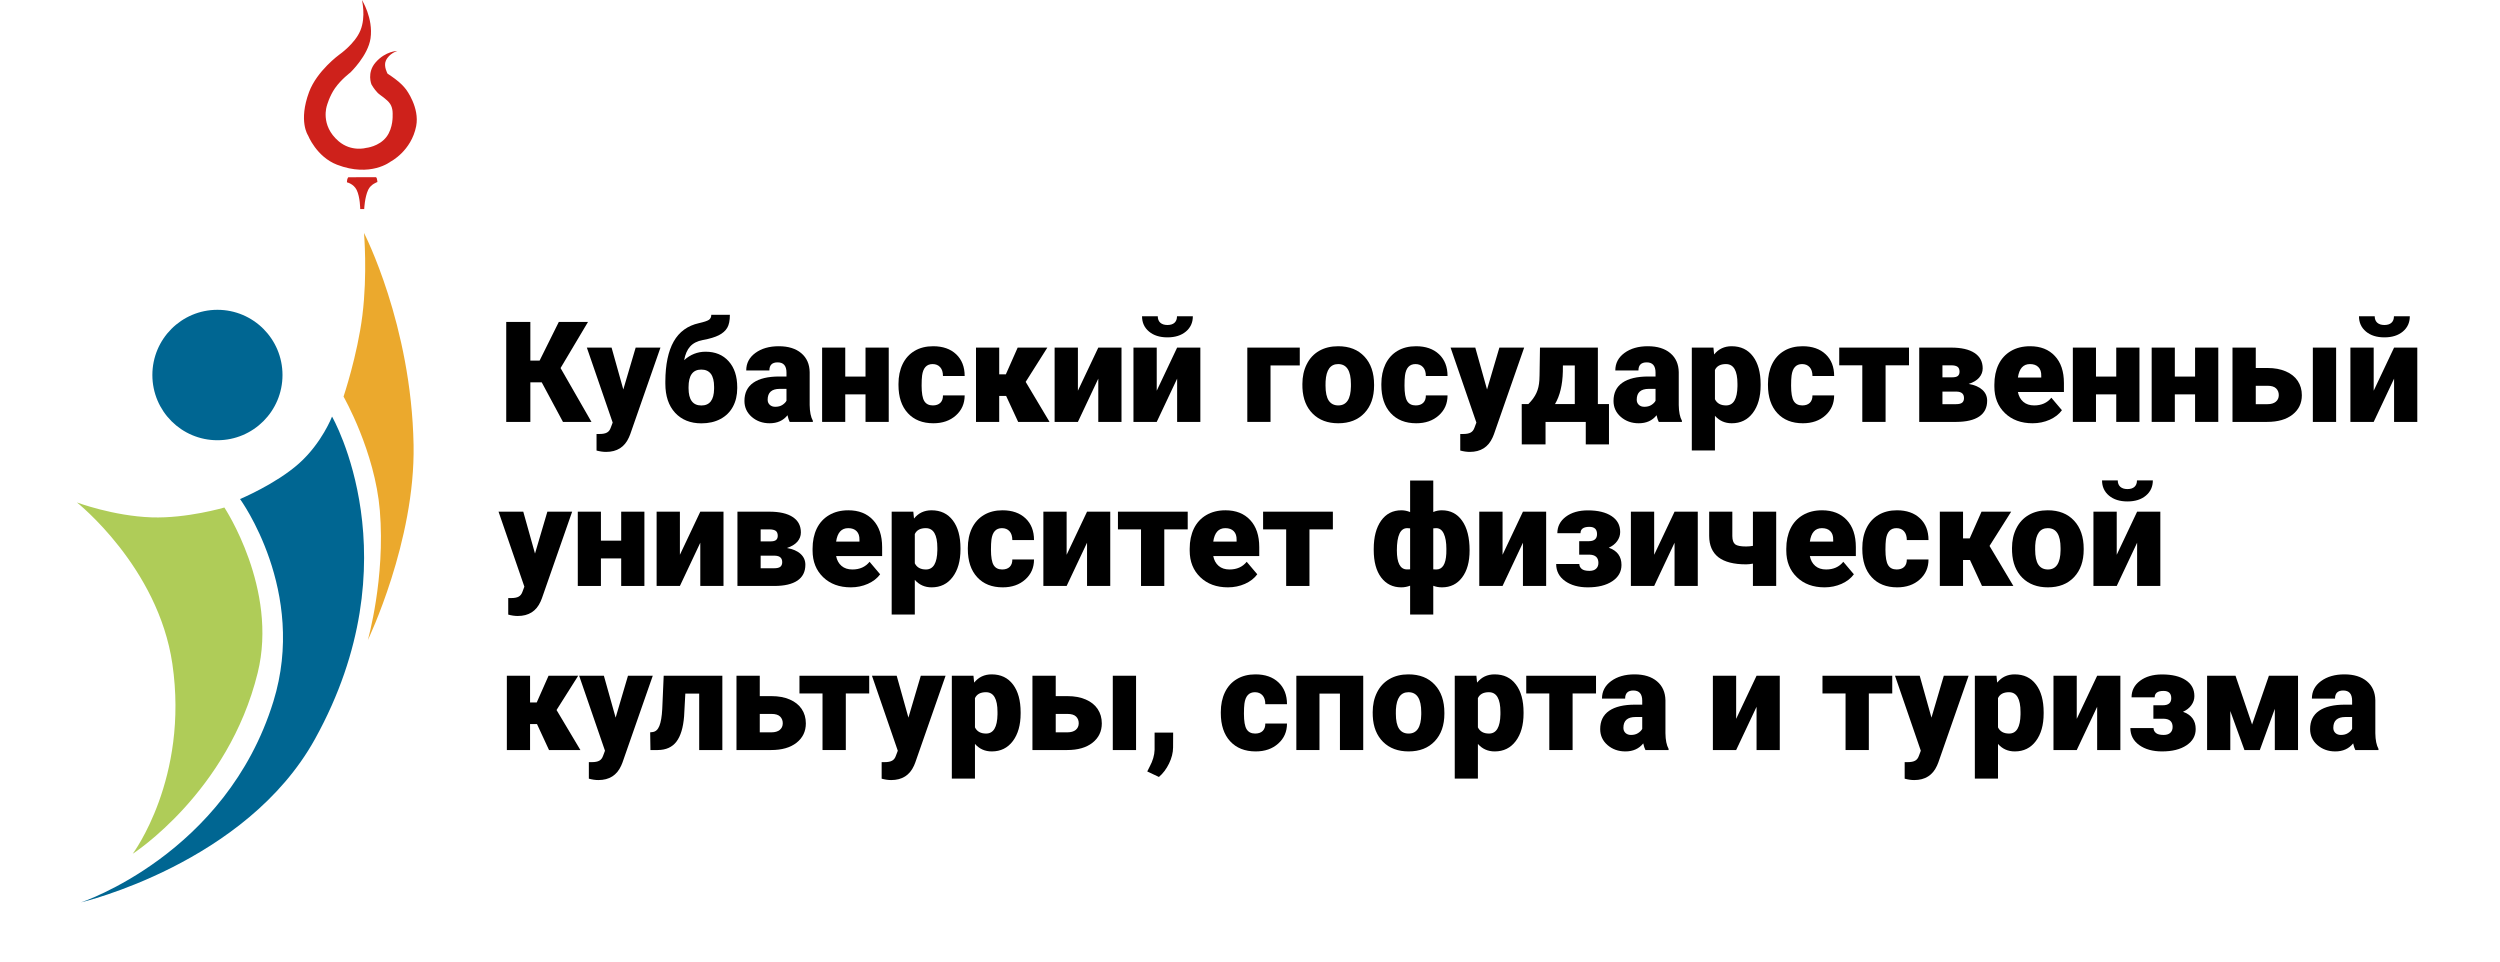
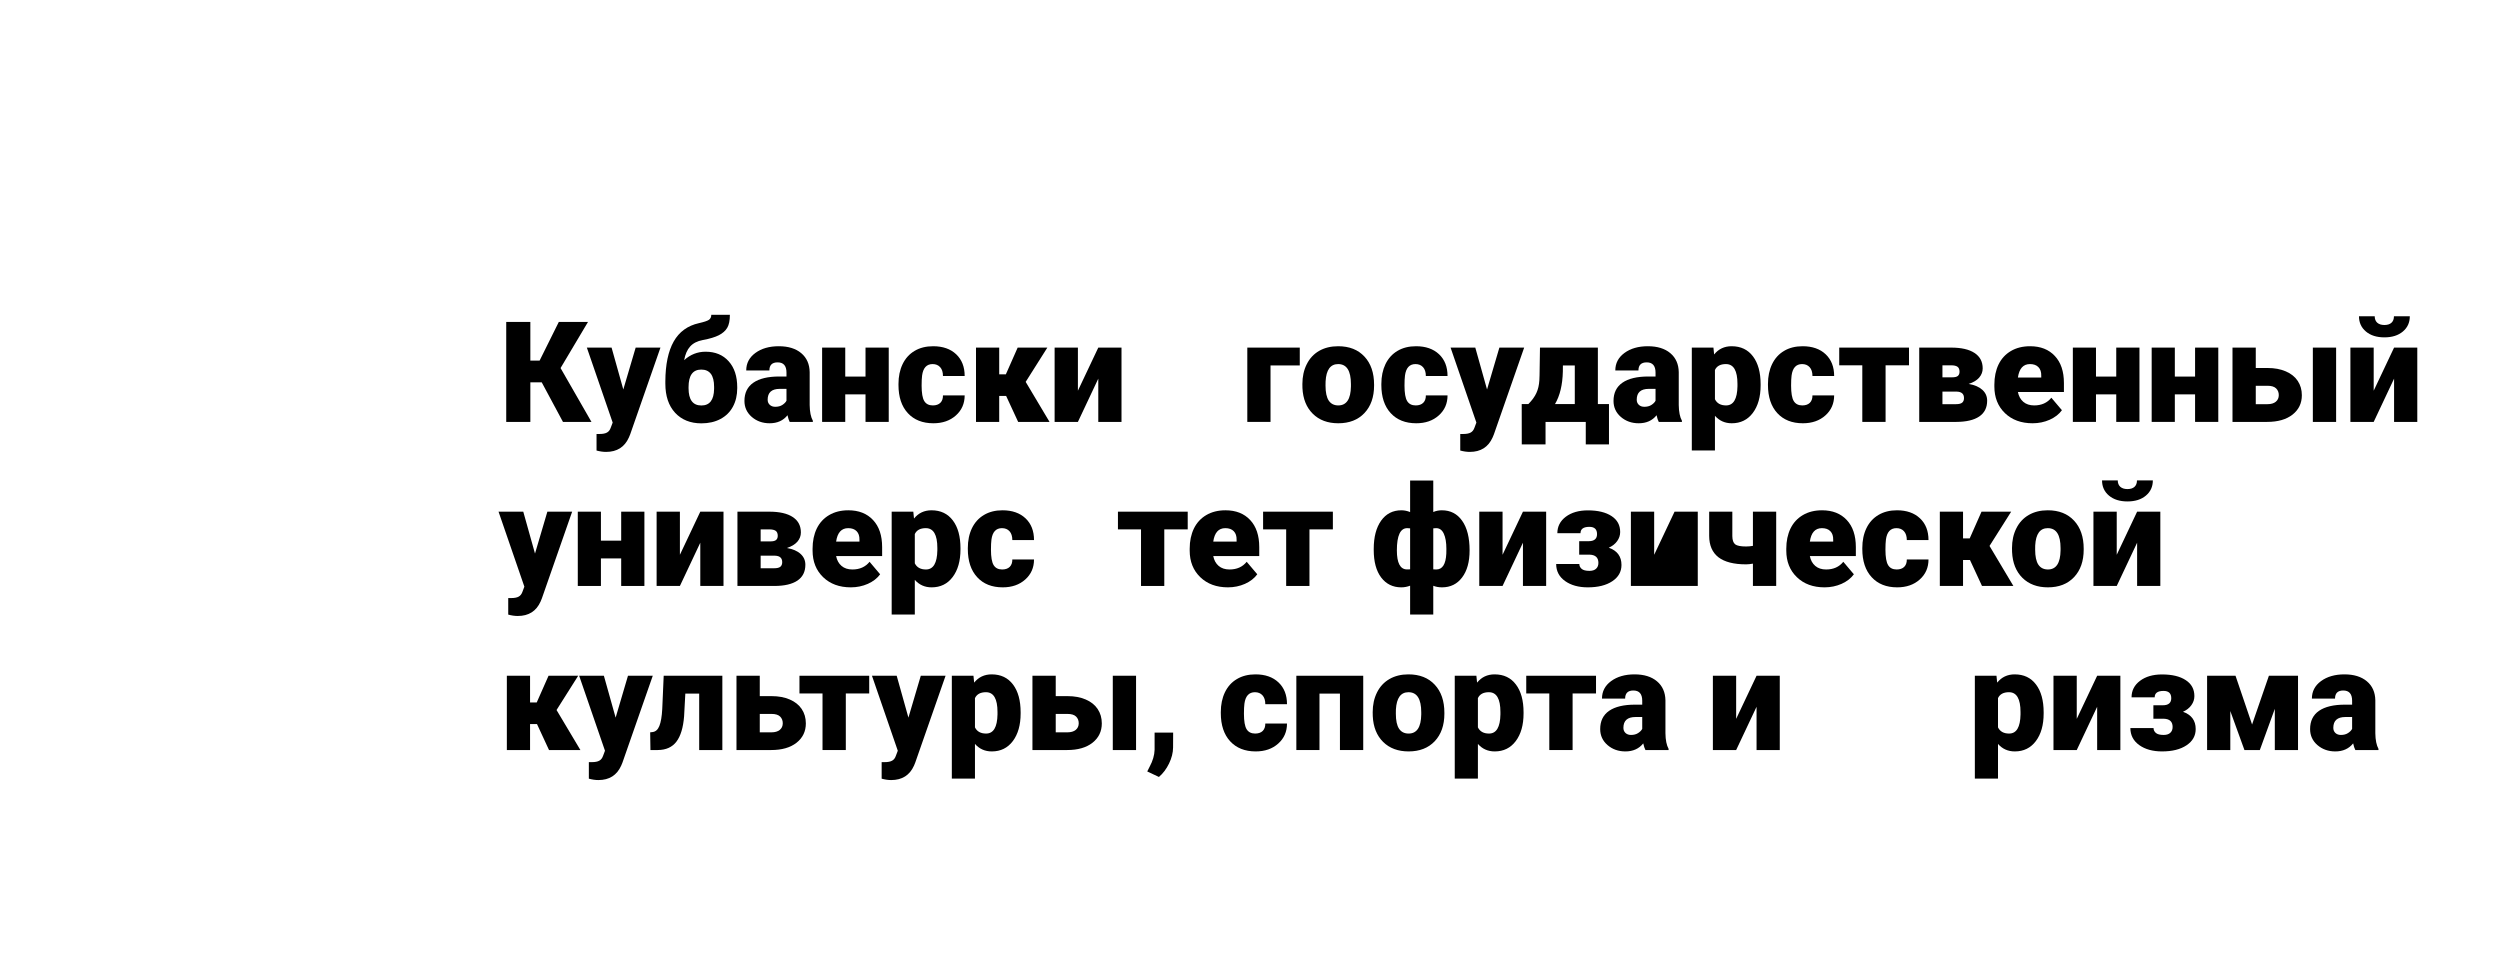
<svg xmlns="http://www.w3.org/2000/svg" width="130" height="50" viewBox="0 0 130 50" fill="none">
  <path d="M28.17 19.882H27.578V21.939H26.324V16.739H27.578V18.75H28.06L29.059 16.739H30.577L29.149 19.139L30.756 21.939H29.274L28.17 19.882Z" fill="black" />
  <path d="M32.412 20.253L33.055 18.075H34.344L32.77 22.585L32.702 22.749C32.478 23.249 32.083 23.499 31.516 23.499C31.359 23.499 31.194 23.475 31.02 23.428V22.567H31.177C31.346 22.567 31.474 22.542 31.563 22.492C31.653 22.444 31.72 22.358 31.762 22.231L31.859 21.974L30.516 18.075H31.802L32.412 20.253Z" fill="black" />
  <path d="M36.69 18.289C37.195 18.289 37.595 18.455 37.89 18.786C38.188 19.116 38.336 19.568 38.336 20.139V20.189C38.336 20.551 38.261 20.871 38.111 21.149C37.961 21.426 37.745 21.639 37.462 21.789C37.181 21.939 36.851 22.014 36.472 22.014C35.901 22.014 35.445 21.83 35.105 21.464C34.767 21.097 34.598 20.592 34.598 19.95V19.835C34.602 18.955 34.748 18.262 35.033 17.757C35.319 17.253 35.756 16.935 36.344 16.804C36.608 16.744 36.781 16.687 36.862 16.632C36.945 16.575 36.987 16.487 36.987 16.368H37.954C37.954 16.666 37.908 16.892 37.815 17.047C37.724 17.201 37.579 17.33 37.379 17.432C37.182 17.532 36.903 17.616 36.544 17.682C36.261 17.735 36.041 17.846 35.887 18.018C35.734 18.187 35.631 18.424 35.576 18.728C35.898 18.436 36.269 18.289 36.69 18.289ZM36.465 19.218C36.025 19.218 35.805 19.522 35.805 20.132V20.189C35.805 20.786 36.027 21.085 36.472 21.085C36.903 21.085 37.123 20.799 37.133 20.228V20.114C37.133 19.516 36.91 19.218 36.465 19.218Z" fill="black" />
  <path d="M41.064 21.939C41.022 21.86 40.983 21.745 40.95 21.592C40.729 21.871 40.419 22.01 40.022 22.01C39.657 22.01 39.348 21.901 39.093 21.681C38.839 21.46 38.711 21.183 38.711 20.849C38.711 20.43 38.866 20.114 39.175 19.9C39.485 19.685 39.935 19.578 40.525 19.578H40.897V19.375C40.897 19.02 40.743 18.843 40.436 18.843C40.15 18.843 40.008 18.983 40.008 19.264H38.804C38.804 18.89 38.962 18.587 39.279 18.354C39.598 18.12 40.004 18.004 40.497 18.004C40.989 18.004 41.379 18.124 41.664 18.364C41.95 18.605 42.096 18.934 42.103 19.353V21.064C42.108 21.418 42.163 21.69 42.268 21.878V21.939H41.064ZM40.311 21.153C40.461 21.153 40.585 21.121 40.682 21.057C40.782 20.992 40.854 20.92 40.897 20.839V20.221H40.547C40.128 20.221 39.918 20.409 39.918 20.785C39.918 20.895 39.955 20.984 40.029 21.053C40.103 21.12 40.197 21.153 40.311 21.153Z" fill="black" />
  <path d="M46.214 21.939H45.007V20.507H43.953V21.939H42.75V18.075H43.953V19.582H45.007V18.075H46.214V21.939Z" fill="black" />
  <path d="M48.506 21.082C48.675 21.082 48.806 21.036 48.899 20.946C48.992 20.853 49.037 20.724 49.034 20.56H50.163C50.163 20.984 50.01 21.331 49.706 21.603C49.403 21.874 49.013 22.01 48.535 22.01C47.973 22.01 47.53 21.834 47.206 21.482C46.882 21.129 46.721 20.641 46.721 20.017V19.968C46.721 19.577 46.792 19.233 46.935 18.936C47.08 18.636 47.288 18.406 47.56 18.246C47.831 18.084 48.152 18.004 48.524 18.004C49.026 18.004 49.425 18.143 49.72 18.421C50.015 18.7 50.163 19.077 50.163 19.553H49.034C49.034 19.353 48.986 19.2 48.888 19.093C48.79 18.985 48.66 18.932 48.495 18.932C48.183 18.932 48.001 19.131 47.949 19.528C47.932 19.654 47.924 19.828 47.924 20.05C47.924 20.438 47.97 20.707 48.063 20.857C48.156 21.007 48.304 21.082 48.506 21.082Z" fill="black" />
  <path d="M52.319 20.589H51.959V21.939H50.752V18.075H51.959V19.464H52.305L52.919 18.075H54.462L53.334 19.86H53.337L54.576 21.939H52.944L52.319 20.589Z" fill="black" />
  <path d="M57.111 18.075H58.318V21.939H57.111V19.689L56.051 21.939H54.84V18.075H56.051V20.317L57.111 18.075Z" fill="black" />
-   <path d="M61.211 18.075H62.418V21.939H61.211V19.689L60.15 21.939H58.94V18.075H60.15V20.317L61.211 18.075ZM62.028 16.447C62.028 16.773 61.908 17.037 61.668 17.239C61.427 17.442 61.107 17.543 60.707 17.543C60.307 17.543 59.987 17.442 59.747 17.239C59.506 17.037 59.386 16.773 59.386 16.447H60.204C60.204 16.59 60.248 16.701 60.336 16.782C60.426 16.861 60.55 16.9 60.707 16.9C60.864 16.9 60.986 16.862 61.072 16.786C61.16 16.707 61.204 16.594 61.204 16.447H62.028Z" fill="black" />
  <path d="M67.588 19.003H66.067V21.939H64.86V18.075H67.588V19.003Z" fill="black" />
  <path d="M67.724 19.971C67.724 19.585 67.799 19.243 67.949 18.943C68.099 18.64 68.314 18.408 68.595 18.246C68.876 18.084 69.206 18.004 69.584 18.004C70.163 18.004 70.618 18.183 70.952 18.543C71.285 18.9 71.452 19.387 71.452 20.003V20.046C71.452 20.648 71.284 21.127 70.948 21.482C70.615 21.834 70.163 22.01 69.591 22.01C69.041 22.01 68.6 21.846 68.267 21.517C67.933 21.186 67.754 20.739 67.727 20.175L67.724 19.971ZM68.927 20.046C68.927 20.403 68.983 20.665 69.095 20.832C69.207 20.998 69.372 21.082 69.591 21.082C70.02 21.082 70.239 20.752 70.248 20.093V19.971C70.248 19.278 70.027 18.932 69.584 18.932C69.182 18.932 68.964 19.231 68.931 19.828L68.927 20.046Z" fill="black" />
  <path d="M73.616 21.082C73.785 21.082 73.916 21.036 74.008 20.946C74.101 20.853 74.147 20.724 74.144 20.56H75.272C75.272 20.984 75.12 21.331 74.815 21.603C74.513 21.874 74.123 22.01 73.644 22.01C73.082 22.01 72.64 21.834 72.316 21.482C71.992 21.129 71.83 20.641 71.83 20.017V19.968C71.83 19.577 71.902 19.233 72.044 18.936C72.19 18.636 72.398 18.406 72.669 18.246C72.941 18.084 73.262 18.004 73.633 18.004C74.136 18.004 74.534 18.143 74.83 18.421C75.125 18.7 75.272 19.077 75.272 19.553H74.144C74.144 19.353 74.095 19.2 73.998 19.093C73.9 18.985 73.769 18.932 73.605 18.932C73.293 18.932 73.111 19.131 73.059 19.528C73.042 19.654 73.034 19.828 73.034 20.05C73.034 20.438 73.08 20.707 73.173 20.857C73.266 21.007 73.413 21.082 73.616 21.082Z" fill="black" />
  <path d="M77.326 20.253L77.968 18.075H79.257L77.683 22.585L77.615 22.749C77.391 23.249 76.996 23.499 76.429 23.499C76.272 23.499 76.107 23.475 75.933 23.428V22.567H76.09C76.259 22.567 76.388 22.542 76.476 22.492C76.566 22.444 76.633 22.358 76.676 22.231L76.772 21.974L75.43 18.075H76.715L77.326 20.253Z" fill="black" />
  <path d="M79.475 21.01C79.668 20.817 79.807 20.626 79.893 20.435C79.981 20.245 80.032 20.023 80.047 19.771L80.057 19.507L80.079 18.075H83.089V21.01H83.667V23.11H82.46V21.939H80.368V23.11H79.132L79.129 21.01H79.475ZM80.861 21.01H81.889V19.003H81.271L81.268 19.321C81.251 20.016 81.115 20.579 80.861 21.01Z" fill="black" />
  <path d="M86.256 21.939C86.213 21.86 86.175 21.745 86.142 21.592C85.921 21.871 85.611 22.01 85.213 22.01C84.849 22.01 84.54 21.901 84.285 21.681C84.03 21.46 83.903 21.183 83.903 20.849C83.903 20.43 84.058 20.114 84.367 19.9C84.677 19.685 85.127 19.578 85.717 19.578H86.088V19.375C86.088 19.02 85.935 18.843 85.628 18.843C85.342 18.843 85.199 18.983 85.199 19.264H83.996C83.996 18.89 84.154 18.587 84.471 18.354C84.79 18.12 85.196 18.004 85.688 18.004C86.181 18.004 86.57 18.124 86.856 18.364C87.142 18.605 87.288 18.934 87.295 19.353V21.064C87.3 21.418 87.355 21.69 87.46 21.878V21.939H86.256ZM85.503 21.153C85.653 21.153 85.776 21.121 85.874 21.057C85.974 20.992 86.046 20.92 86.088 20.839V20.221H85.738C85.319 20.221 85.11 20.409 85.11 20.785C85.11 20.895 85.147 20.984 85.221 21.053C85.294 21.12 85.388 21.153 85.503 21.153Z" fill="black" />
  <path d="M91.552 20.035C91.552 20.635 91.416 21.115 91.145 21.474C90.876 21.831 90.511 22.01 90.052 22.01C89.697 22.01 89.406 21.88 89.177 21.621V23.424H87.974V18.075H89.099L89.134 18.432C89.365 18.146 89.669 18.004 90.045 18.004C90.521 18.004 90.891 18.18 91.155 18.532C91.419 18.882 91.552 19.364 91.552 19.978V20.035ZM90.348 19.96C90.348 19.275 90.148 18.932 89.748 18.932C89.463 18.932 89.272 19.034 89.177 19.239V20.76C89.282 20.974 89.475 21.082 89.755 21.082C90.139 21.082 90.336 20.751 90.348 20.089V19.96Z" fill="black" />
  <path d="M93.719 21.082C93.888 21.082 94.019 21.036 94.112 20.946C94.205 20.853 94.25 20.724 94.248 20.56H95.376C95.376 20.984 95.224 21.331 94.919 21.603C94.617 21.874 94.226 22.01 93.748 22.01C93.186 22.01 92.743 21.834 92.419 21.482C92.096 21.129 91.934 20.641 91.934 20.017V19.968C91.934 19.577 92.005 19.233 92.148 18.936C92.293 18.636 92.501 18.406 92.773 18.246C93.044 18.084 93.366 18.004 93.737 18.004C94.239 18.004 94.638 18.143 94.933 18.421C95.228 18.7 95.376 19.077 95.376 19.553H94.248C94.248 19.353 94.199 19.2 94.101 19.093C94.004 18.985 93.873 18.932 93.708 18.932C93.397 18.932 93.214 19.131 93.162 19.528C93.145 19.654 93.137 19.828 93.137 20.05C93.137 20.438 93.183 20.707 93.276 20.857C93.369 21.007 93.517 21.082 93.719 21.082Z" fill="black" />
  <path d="M99.268 18.996H98.05V21.939H96.84V18.996H95.64V18.075H99.268V18.996Z" fill="black" />
  <path d="M99.8 21.939V18.075H101.457C101.988 18.075 102.394 18.168 102.675 18.354C102.958 18.539 103.1 18.807 103.1 19.157C103.1 19.335 103.038 19.496 102.914 19.639C102.79 19.779 102.609 19.888 102.371 19.964C102.678 20.016 102.915 20.119 103.082 20.271C103.248 20.421 103.332 20.609 103.332 20.835C103.332 21.199 103.194 21.474 102.917 21.66C102.644 21.843 102.248 21.936 101.732 21.939H99.8ZM101.007 20.364V21.017H101.71C101.86 21.017 101.968 20.991 102.032 20.939C102.096 20.886 102.128 20.807 102.128 20.7C102.128 20.485 102.004 20.373 101.757 20.364H101.007ZM101.007 19.621H101.503C101.649 19.621 101.75 19.597 101.807 19.55C101.866 19.5 101.896 19.427 101.896 19.332C101.896 19.208 101.86 19.121 101.789 19.071C101.718 19.021 101.607 18.996 101.457 18.996H101.007V19.621Z" fill="black" />
  <path d="M105.695 22.01C105.103 22.01 104.623 21.834 104.256 21.482C103.89 21.127 103.707 20.666 103.707 20.1V20C103.707 19.605 103.779 19.256 103.924 18.953C104.072 18.651 104.286 18.418 104.567 18.253C104.848 18.087 105.181 18.004 105.567 18.004C106.11 18.004 106.538 18.173 106.852 18.511C107.167 18.846 107.324 19.315 107.324 19.918V20.385H104.931C104.974 20.602 105.068 20.772 105.213 20.896C105.359 21.02 105.547 21.082 105.778 21.082C106.158 21.082 106.456 20.948 106.67 20.682L107.22 21.331C107.07 21.539 106.857 21.704 106.581 21.828C106.307 21.949 106.012 22.01 105.695 22.01ZM105.56 18.932C105.207 18.932 104.998 19.165 104.931 19.632H106.145V19.539C106.15 19.346 106.101 19.197 105.999 19.093C105.897 18.985 105.75 18.932 105.56 18.932Z" fill="black" />
  <path d="M111.252 21.939H110.045V20.507H108.991V21.939H107.788V18.075H108.991V19.582H110.045V18.075H111.252V21.939Z" fill="black" />
  <path d="M115.351 21.939H114.144V20.507H113.091V21.939H111.887V18.075H113.091V19.582H114.144V18.075H115.351V21.939Z" fill="black" />
  <path d="M117.3 19.136H117.918C118.275 19.136 118.59 19.194 118.861 19.311C119.132 19.427 119.339 19.593 119.482 19.807C119.625 20.021 119.696 20.27 119.696 20.553C119.696 20.97 119.535 21.305 119.211 21.56C118.889 21.812 118.45 21.939 117.893 21.939H116.09V18.075H117.3V19.136ZM121.478 21.939H120.268V18.075H121.478V21.939ZM117.3 20.06V21.017H117.911C118.094 21.017 118.237 20.976 118.34 20.892C118.444 20.807 118.497 20.691 118.497 20.546C118.497 20.403 118.45 20.287 118.357 20.196C118.265 20.106 118.116 20.06 117.911 20.06H117.3Z" fill="black" />
  <path d="M124.492 18.075H125.699V21.939H124.492V19.689L123.432 21.939H122.221V18.075H123.432V20.317L124.492 18.075ZM125.31 16.447C125.31 16.773 125.19 17.037 124.949 17.239C124.709 17.442 124.388 17.543 123.989 17.543C123.589 17.543 123.268 17.442 123.028 17.239C122.788 17.037 122.667 16.773 122.667 16.447H123.485C123.485 16.59 123.529 16.701 123.617 16.782C123.708 16.861 123.831 16.9 123.989 16.9C124.146 16.9 124.267 16.862 124.353 16.786C124.441 16.707 124.485 16.594 124.485 16.447H125.31Z" fill="black" />
  <path d="M27.82 28.785L28.463 26.607H29.752L28.177 31.117L28.11 31.281C27.886 31.781 27.491 32.031 26.924 32.031C26.767 32.031 26.602 32.007 26.428 31.959V31.099H26.585C26.754 31.099 26.883 31.074 26.971 31.024C27.061 30.976 27.128 30.889 27.171 30.763L27.267 30.506L25.924 26.607H27.21L27.82 28.785Z" fill="black" />
  <path d="M33.509 30.47H32.302V29.038H31.248V30.47H30.045V26.607H31.248V28.114H32.302V26.607H33.509V30.47Z" fill="black" />
  <path d="M36.415 26.607H37.622V30.47H36.415V28.221L35.355 30.47H34.144V26.607H35.355V28.849L36.415 26.607Z" fill="black" />
  <path d="M38.347 30.47V26.607H40.004C40.535 26.607 40.941 26.7 41.221 26.885C41.505 27.071 41.646 27.339 41.646 27.689C41.646 27.867 41.585 28.028 41.461 28.171C41.337 28.311 41.156 28.419 40.918 28.496C41.225 28.548 41.462 28.65 41.629 28.803C41.795 28.953 41.879 29.141 41.879 29.367C41.879 29.731 41.74 30.006 41.464 30.192C41.191 30.375 40.795 30.468 40.279 30.47H38.347ZM39.554 28.896V29.549H40.257C40.407 29.549 40.514 29.523 40.579 29.471C40.643 29.418 40.675 29.338 40.675 29.231C40.675 29.017 40.551 28.905 40.304 28.896H39.554ZM39.554 28.153H40.05C40.196 28.153 40.297 28.129 40.354 28.081C40.413 28.032 40.443 27.959 40.443 27.864C40.443 27.74 40.407 27.653 40.336 27.603C40.265 27.553 40.154 27.528 40.004 27.528H39.554V28.153Z" fill="black" />
  <path d="M44.242 30.542C43.65 30.542 43.17 30.366 42.803 30.013C42.437 29.659 42.254 29.198 42.254 28.631V28.531C42.254 28.136 42.326 27.788 42.471 27.485C42.619 27.183 42.833 26.95 43.114 26.785C43.395 26.619 43.728 26.535 44.114 26.535C44.657 26.535 45.085 26.704 45.399 27.042C45.714 27.378 45.871 27.847 45.871 28.449V28.917H43.478C43.521 29.134 43.615 29.304 43.76 29.428C43.906 29.552 44.094 29.613 44.325 29.613C44.705 29.613 45.003 29.48 45.217 29.213L45.767 29.863C45.617 30.07 45.404 30.236 45.128 30.36C44.854 30.481 44.559 30.542 44.242 30.542ZM44.107 27.464C43.754 27.464 43.545 27.697 43.478 28.164H44.692V28.071C44.697 27.878 44.648 27.729 44.546 27.624C44.444 27.517 44.297 27.464 44.107 27.464Z" fill="black" />
  <path d="M49.945 28.567C49.945 29.167 49.809 29.647 49.538 30.006C49.269 30.363 48.905 30.542 48.445 30.542C48.09 30.542 47.799 30.412 47.57 30.153V31.956H46.367V26.607H47.492L47.528 26.964C47.758 26.678 48.062 26.535 48.438 26.535C48.914 26.535 49.284 26.712 49.549 27.064C49.813 27.414 49.945 27.896 49.945 28.51V28.567ZM48.742 28.492C48.742 27.807 48.542 27.464 48.142 27.464C47.856 27.464 47.666 27.566 47.57 27.771V29.292C47.675 29.506 47.868 29.613 48.149 29.613C48.532 29.613 48.73 29.282 48.742 28.621V28.492Z" fill="black" />
  <path d="M52.112 29.613C52.281 29.613 52.412 29.568 52.505 29.478C52.598 29.385 52.643 29.256 52.641 29.092H53.769C53.769 29.516 53.617 29.863 53.312 30.135C53.01 30.406 52.619 30.542 52.141 30.542C51.579 30.542 51.136 30.366 50.813 30.013C50.489 29.661 50.327 29.173 50.327 28.549V28.499C50.327 28.109 50.398 27.765 50.541 27.467C50.687 27.167 50.895 26.938 51.166 26.778C51.438 26.616 51.759 26.535 52.13 26.535C52.633 26.535 53.031 26.675 53.327 26.953C53.622 27.232 53.769 27.609 53.769 28.085H52.641C52.641 27.885 52.592 27.732 52.495 27.624C52.397 27.517 52.266 27.464 52.102 27.464C51.79 27.464 51.608 27.663 51.555 28.06C51.539 28.186 51.53 28.36 51.53 28.581C51.53 28.969 51.577 29.238 51.67 29.388C51.763 29.538 51.91 29.613 52.112 29.613Z" fill="black" />
-   <path d="M56.526 26.607H57.733V30.47H56.526V28.221L55.465 30.47H54.255V26.607H55.465V28.849L56.526 26.607Z" fill="black" />
  <path d="M61.761 27.528H60.543V30.47H59.333V27.528H58.133V26.607H61.761V27.528Z" fill="black" />
  <path d="M63.853 30.542C63.26 30.542 62.781 30.366 62.414 30.013C62.047 29.659 61.864 29.198 61.864 28.631V28.531C61.864 28.136 61.937 27.788 62.082 27.485C62.23 27.183 62.444 26.95 62.725 26.785C63.006 26.619 63.339 26.535 63.725 26.535C64.267 26.535 64.696 26.704 65.01 27.042C65.324 27.378 65.481 27.847 65.481 28.449V28.917H63.089C63.132 29.134 63.226 29.304 63.371 29.428C63.516 29.552 63.704 29.613 63.935 29.613C64.316 29.613 64.614 29.48 64.828 29.213L65.378 29.863C65.228 30.07 65.015 30.236 64.739 30.36C64.465 30.481 64.17 30.542 63.853 30.542ZM63.717 27.464C63.365 27.464 63.156 27.697 63.089 28.164H64.303V28.071C64.308 27.878 64.259 27.729 64.157 27.624C64.054 27.517 63.908 27.464 63.717 27.464Z" fill="black" />
  <path d="M69.309 27.528H68.092V30.47H66.881V27.528H65.681V26.607H69.309V27.528Z" fill="black" />
  <path d="M71.434 28.546C71.434 27.929 71.561 27.44 71.816 27.078C72.073 26.716 72.425 26.535 72.873 26.535C73.025 26.535 73.176 26.566 73.326 26.628V24.986H74.53V26.625C74.668 26.565 74.817 26.535 74.976 26.535C75.426 26.535 75.778 26.718 76.033 27.082C76.29 27.446 76.419 27.959 76.419 28.621C76.419 29.216 76.289 29.685 76.029 30.028C75.772 30.37 75.424 30.542 74.983 30.542C74.817 30.542 74.665 30.514 74.53 30.46V31.956H73.326V30.456C73.176 30.513 73.023 30.542 72.866 30.542C72.428 30.542 72.079 30.37 71.82 30.028C71.562 29.685 71.434 29.207 71.434 28.596V28.546ZM72.637 28.621C72.637 29.273 72.81 29.603 73.155 29.61H73.248L73.326 29.603V27.474L73.176 27.464C72.817 27.464 72.637 27.849 72.637 28.621ZM75.212 28.546C75.212 28.205 75.166 27.94 75.076 27.749C74.988 27.559 74.856 27.464 74.68 27.464L74.53 27.474V29.606L74.687 29.613C75.008 29.613 75.182 29.338 75.208 28.788L75.212 28.546Z" fill="black" />
  <path d="M79.193 26.607H80.4V30.47H79.193V28.221L78.133 30.47H76.922V26.607H78.133V28.849L79.193 26.607Z" fill="black" />
  <path d="M83.046 27.774C83.046 27.522 82.913 27.396 82.646 27.396C82.339 27.396 82.186 27.507 82.186 27.728H80.982C80.982 27.378 81.129 27.092 81.421 26.871C81.716 26.65 82.099 26.539 82.567 26.539C83.089 26.539 83.499 26.638 83.799 26.835C84.099 27.03 84.249 27.307 84.249 27.664C84.249 27.835 84.197 27.993 84.092 28.139C83.99 28.282 83.845 28.396 83.657 28.481C84.097 28.636 84.317 28.935 84.317 29.378C84.317 29.73 84.158 30.012 83.839 30.224C83.522 30.436 83.098 30.542 82.567 30.542C82.084 30.542 81.689 30.432 81.382 30.213C81.075 29.992 80.921 29.697 80.921 29.328H82.125C82.125 29.425 82.165 29.51 82.246 29.581C82.327 29.65 82.462 29.685 82.65 29.685C82.802 29.685 82.918 29.648 82.996 29.574C83.077 29.5 83.117 29.399 83.117 29.271C83.117 28.994 82.964 28.852 82.657 28.842H82.118V28.142H82.607C82.9 28.142 83.046 28.02 83.046 27.774Z" fill="black" />
-   <path d="M87.077 26.607H88.284V30.47H87.077V28.221L86.017 30.47H84.806V26.607H86.017V28.849L87.077 26.607Z" fill="black" />
+   <path d="M87.077 26.607H88.284V30.47H87.077L86.017 30.47H84.806V26.607H86.017V28.849L87.077 26.607Z" fill="black" />
  <path d="M92.362 30.47H91.152V29.31C91.014 29.334 90.895 29.346 90.795 29.346C90.159 29.346 89.68 29.223 89.359 28.978C89.04 28.73 88.879 28.36 88.877 27.867V26.607H90.081V27.878C90.083 28.087 90.133 28.23 90.23 28.306C90.328 28.38 90.516 28.417 90.795 28.417C90.911 28.417 91.03 28.406 91.152 28.385V26.607H92.362V30.47Z" fill="black" />
  <path d="M94.876 30.542C94.283 30.542 93.804 30.366 93.437 30.013C93.07 29.659 92.887 29.198 92.887 28.631V28.531C92.887 28.136 92.96 27.788 93.105 27.485C93.252 27.183 93.467 26.95 93.748 26.785C94.028 26.619 94.362 26.535 94.748 26.535C95.29 26.535 95.719 26.704 96.033 27.042C96.347 27.378 96.504 27.847 96.504 28.449V28.917H94.112C94.155 29.134 94.249 29.304 94.394 29.428C94.539 29.552 94.727 29.613 94.958 29.613C95.339 29.613 95.637 29.48 95.851 29.213L96.401 29.863C96.251 30.07 96.038 30.236 95.762 30.36C95.488 30.481 95.193 30.542 94.876 30.542ZM94.74 27.464C94.388 27.464 94.178 27.697 94.112 28.164H95.326V28.071C95.331 27.878 95.282 27.729 95.18 27.624C95.077 27.517 94.931 27.464 94.74 27.464Z" fill="black" />
  <path d="M98.625 29.613C98.794 29.613 98.925 29.568 99.018 29.478C99.111 29.385 99.156 29.256 99.154 29.092H100.282C100.282 29.516 100.13 29.863 99.825 30.135C99.523 30.406 99.132 30.542 98.654 30.542C98.092 30.542 97.649 30.366 97.326 30.013C97.002 29.661 96.84 29.173 96.84 28.549V28.499C96.84 28.109 96.911 27.765 97.054 27.467C97.199 27.167 97.408 26.938 97.679 26.778C97.951 26.616 98.272 26.535 98.643 26.535C99.145 26.535 99.544 26.675 99.839 26.953C100.135 27.232 100.282 27.609 100.282 28.085H99.154C99.154 27.885 99.105 27.732 99.007 27.624C98.91 27.517 98.779 27.464 98.615 27.464C98.303 27.464 98.121 27.663 98.068 28.06C98.052 28.186 98.043 28.36 98.043 28.581C98.043 28.969 98.09 29.238 98.183 29.388C98.275 29.538 98.423 29.613 98.625 29.613Z" fill="black" />
  <path d="M102.439 29.121H102.078V30.47H100.871V26.607H102.078V27.996H102.425L103.039 26.607H104.581L103.453 28.392H103.457L104.696 30.47H103.064L102.439 29.121Z" fill="black" />
  <path d="M104.624 28.503C104.624 28.117 104.699 27.774 104.849 27.474C104.999 27.172 105.215 26.94 105.496 26.778C105.776 26.616 106.106 26.535 106.485 26.535C107.063 26.535 107.519 26.715 107.852 27.075C108.185 27.432 108.352 27.918 108.352 28.535V28.578C108.352 29.18 108.184 29.659 107.849 30.013C107.515 30.366 107.063 30.542 106.492 30.542C105.942 30.542 105.5 30.378 105.167 30.049C104.834 29.718 104.654 29.271 104.628 28.706L104.624 28.503ZM105.828 28.578C105.828 28.935 105.884 29.197 105.995 29.363C106.107 29.53 106.273 29.613 106.492 29.613C106.92 29.613 107.139 29.284 107.149 28.624V28.503C107.149 27.81 106.927 27.464 106.485 27.464C106.082 27.464 105.864 27.762 105.831 28.36L105.828 28.578Z" fill="black" />
  <path d="M111.13 26.607H112.337V30.47H111.13V28.221L110.07 30.47H108.859V26.607H110.07V28.849L111.13 26.607ZM111.948 24.979C111.948 25.305 111.828 25.569 111.587 25.771C111.347 25.974 111.027 26.075 110.627 26.075C110.227 26.075 109.907 25.974 109.666 25.771C109.426 25.569 109.306 25.305 109.306 24.979H110.123C110.123 25.121 110.167 25.233 110.255 25.314C110.346 25.393 110.47 25.432 110.627 25.432C110.784 25.432 110.905 25.394 110.991 25.318C111.079 25.239 111.123 25.126 111.123 24.979H111.948Z" fill="black" />
  <path d="M27.924 37.652H27.563V39.002H26.356V35.139H27.563V36.528H27.91L28.524 35.139H30.066L28.938 36.924H28.942L30.181 39.002H28.549L27.924 37.652Z" fill="black" />
  <path d="M32.013 37.317L32.655 35.139H33.944L32.37 39.648L32.302 39.813C32.078 40.313 31.683 40.563 31.116 40.563C30.959 40.563 30.794 40.539 30.62 40.491V39.631H30.777C30.946 39.631 31.075 39.606 31.163 39.556C31.253 39.508 31.32 39.421 31.363 39.295L31.459 39.038L30.116 35.139H31.402L32.013 37.317Z" fill="black" />
  <path d="M37.562 35.139V39.002H36.358V36.067H35.637L35.573 37.249C35.527 37.834 35.395 38.273 35.176 38.563C34.957 38.853 34.632 39 34.201 39.002H33.823L33.809 38.081L33.934 38.067C34.093 38.047 34.211 37.942 34.287 37.749C34.366 37.554 34.416 37.26 34.437 36.867L34.512 35.139H37.562Z" fill="black" />
  <path d="M39.508 36.199H40.125C40.482 36.199 40.797 36.257 41.068 36.374C41.339 36.491 41.547 36.656 41.689 36.87C41.832 37.085 41.904 37.333 41.904 37.617C41.904 38.033 41.742 38.369 41.418 38.624C41.096 38.876 40.657 39.002 40.1 39.002H38.297V35.139H39.508V36.199ZM39.508 37.124V38.081H40.118C40.301 38.081 40.444 38.039 40.547 37.956C40.651 37.87 40.704 37.755 40.704 37.609C40.704 37.467 40.657 37.35 40.565 37.26C40.472 37.169 40.323 37.124 40.118 37.124H39.508Z" fill="black" />
  <path d="M45.199 36.06H43.982V39.002H42.771V36.06H41.572V35.139H45.199V36.06Z" fill="black" />
  <path d="M47.238 37.317L47.881 35.139H49.17L47.595 39.648L47.528 39.813C47.304 40.313 46.909 40.563 46.342 40.563C46.185 40.563 46.02 40.539 45.846 40.491V39.631H46.003C46.172 39.631 46.3 39.606 46.388 39.556C46.479 39.508 46.546 39.421 46.588 39.295L46.685 39.038L45.342 35.139H46.628L47.238 37.317Z" fill="black" />
  <path d="M53.073 37.099C53.073 37.699 52.937 38.178 52.666 38.538C52.397 38.895 52.033 39.074 51.573 39.074C51.218 39.074 50.927 38.944 50.698 38.684V40.488H49.495V35.139H50.62L50.656 35.496C50.886 35.21 51.19 35.067 51.566 35.067C52.042 35.067 52.412 35.243 52.677 35.596C52.941 35.946 53.073 36.428 53.073 37.042V37.099ZM51.87 37.024C51.87 36.338 51.67 35.995 51.27 35.995C50.984 35.995 50.794 36.098 50.698 36.303V37.824C50.803 38.038 50.996 38.145 51.277 38.145C51.66 38.145 51.858 37.814 51.87 37.153V37.024Z" fill="black" />
  <path d="M54.898 36.199H55.515C55.872 36.199 56.187 36.257 56.458 36.374C56.729 36.491 56.937 36.656 57.079 36.87C57.222 37.085 57.294 37.333 57.294 37.617C57.294 38.033 57.132 38.369 56.808 38.624C56.487 38.876 56.047 39.002 55.49 39.002H53.687V35.139H54.898V36.199ZM59.075 39.002H57.865V35.139H59.075V39.002ZM54.898 37.124V38.081H55.508C55.691 38.081 55.834 38.039 55.937 37.956C56.041 37.87 56.094 37.755 56.094 37.609C56.094 37.467 56.047 37.35 55.955 37.26C55.862 37.169 55.713 37.124 55.508 37.124H54.898Z" fill="black" />
  <path d="M60.264 40.402L59.657 40.116L59.779 39.873C59.946 39.564 60.032 39.269 60.039 38.988V38.095H61.004L61 38.87C60.998 39.144 60.927 39.422 60.789 39.706C60.651 39.989 60.476 40.221 60.264 40.402Z" fill="black" />
  <path d="M65.267 38.145C65.436 38.145 65.567 38.1 65.66 38.01C65.753 37.917 65.798 37.788 65.796 37.624H66.924C66.924 38.047 66.772 38.395 66.467 38.666C66.165 38.938 65.774 39.074 65.296 39.074C64.734 39.074 64.291 38.897 63.967 38.545C63.644 38.193 63.482 37.705 63.482 37.081V37.031C63.482 36.641 63.553 36.297 63.696 35.999C63.841 35.699 64.049 35.469 64.321 35.31C64.592 35.148 64.914 35.067 65.285 35.067C65.787 35.067 66.186 35.206 66.481 35.485C66.776 35.763 66.924 36.141 66.924 36.617H65.796C65.796 36.417 65.747 36.263 65.649 36.156C65.552 36.049 65.421 35.995 65.256 35.995C64.945 35.995 64.763 36.194 64.71 36.592C64.693 36.718 64.685 36.892 64.685 37.113C64.685 37.501 64.731 37.77 64.824 37.92C64.917 38.07 65.065 38.145 65.267 38.145Z" fill="black" />
  <path d="M70.888 39.002H69.677V36.067H68.613V39.002H67.41V35.139H70.888V39.002Z" fill="black" />
  <path d="M71.38 37.035C71.38 36.649 71.455 36.306 71.605 36.006C71.755 35.704 71.971 35.472 72.252 35.31C72.532 35.148 72.862 35.067 73.241 35.067C73.819 35.067 74.275 35.247 74.608 35.606C74.942 35.963 75.108 36.45 75.108 37.067V37.11C75.108 37.712 74.94 38.19 74.605 38.545C74.271 38.897 73.819 39.074 73.248 39.074C72.698 39.074 72.256 38.909 71.923 38.581C71.59 38.25 71.41 37.802 71.384 37.238L71.38 37.035ZM72.584 37.11C72.584 37.467 72.64 37.729 72.751 37.895C72.863 38.062 73.029 38.145 73.248 38.145C73.676 38.145 73.895 37.815 73.905 37.156V37.035C73.905 36.342 73.683 35.995 73.241 35.995C72.838 35.995 72.621 36.294 72.587 36.892L72.584 37.11Z" fill="black" />
  <path d="M79.225 37.099C79.225 37.699 79.09 38.178 78.818 38.538C78.549 38.895 78.185 39.074 77.726 39.074C77.371 39.074 77.079 38.944 76.851 38.684V40.488H75.647V35.139H76.772L76.808 35.496C77.039 35.21 77.342 35.067 77.718 35.067C78.195 35.067 78.565 35.243 78.829 35.596C79.093 35.946 79.225 36.428 79.225 37.042V37.099ZM78.022 37.024C78.022 36.338 77.822 35.995 77.422 35.995C77.136 35.995 76.946 36.098 76.851 36.303V37.824C76.956 38.038 77.148 38.145 77.429 38.145C77.812 38.145 78.01 37.814 78.022 37.153V37.024Z" fill="black" />
  <path d="M82.993 36.06H81.775V39.002H80.564V36.06H79.365V35.139H82.993V36.06Z" fill="black" />
  <path d="M85.563 39.002C85.521 38.924 85.483 38.808 85.449 38.656C85.228 38.934 84.918 39.074 84.521 39.074C84.156 39.074 83.847 38.964 83.592 38.745C83.338 38.524 83.21 38.246 83.21 37.913C83.21 37.494 83.365 37.178 83.674 36.963C83.984 36.749 84.434 36.642 85.024 36.642H85.396V36.438C85.396 36.084 85.242 35.906 84.935 35.906C84.649 35.906 84.507 36.047 84.507 36.328H83.303C83.303 35.954 83.461 35.65 83.778 35.417C84.097 35.184 84.503 35.067 84.996 35.067C85.488 35.067 85.878 35.187 86.163 35.428C86.449 35.668 86.595 35.998 86.603 36.417V38.127C86.607 38.482 86.662 38.753 86.767 38.941V39.002H85.563ZM84.81 38.217C84.96 38.217 85.084 38.184 85.181 38.12C85.281 38.056 85.353 37.983 85.396 37.902V37.285H85.046C84.627 37.285 84.417 37.473 84.417 37.849C84.417 37.958 84.454 38.047 84.528 38.117C84.602 38.183 84.696 38.217 84.81 38.217Z" fill="black" />
  <path d="M91.341 35.139H92.548V39.002H91.341V36.752L90.28 39.002H89.07V35.139H90.28V37.381L91.341 35.139Z" fill="black" />
-   <path d="M98.397 36.06H97.179V39.002H95.969V36.06H94.769V35.139H98.397V36.06Z" fill="black" />
-   <path d="M100.436 37.317L101.078 35.139H102.368L100.793 39.648L100.725 39.813C100.501 40.313 100.106 40.563 99.54 40.563C99.382 40.563 99.217 40.539 99.043 40.491V39.631H99.2C99.369 39.631 99.498 39.606 99.586 39.556C99.676 39.508 99.743 39.421 99.786 39.295L99.882 39.038L98.54 35.139H99.825L100.436 37.317Z" fill="black" />
  <path d="M106.27 37.099C106.27 37.699 106.135 38.178 105.863 38.538C105.594 38.895 105.23 39.074 104.771 39.074C104.416 39.074 104.124 38.944 103.896 38.684V40.488H102.692V35.139H103.817L103.853 35.496C104.084 35.21 104.387 35.067 104.763 35.067C105.24 35.067 105.61 35.243 105.874 35.596C106.138 35.946 106.27 36.428 106.27 37.042V37.099ZM105.067 37.024C105.067 36.338 104.867 35.995 104.467 35.995C104.181 35.995 103.991 36.098 103.896 36.303V37.824C104.001 38.038 104.193 38.145 104.474 38.145C104.858 38.145 105.055 37.814 105.067 37.153V37.024Z" fill="black" />
  <path d="M109.052 35.139H110.259V39.002H109.052V36.752L107.991 39.002H106.781V35.139H107.991V37.381L109.052 35.139Z" fill="black" />
  <path d="M112.905 36.306C112.905 36.054 112.772 35.928 112.505 35.928C112.198 35.928 112.044 36.038 112.044 36.26H110.841C110.841 35.91 110.987 35.624 111.28 35.403C111.575 35.181 111.957 35.071 112.426 35.071C112.948 35.071 113.358 35.169 113.658 35.367C113.958 35.562 114.108 35.838 114.108 36.196C114.108 36.367 114.056 36.525 113.951 36.67C113.849 36.813 113.704 36.928 113.515 37.013C113.956 37.168 114.176 37.467 114.176 37.91C114.176 38.262 114.017 38.544 113.698 38.756C113.381 38.968 112.957 39.074 112.426 39.074C111.943 39.074 111.548 38.964 111.241 38.745C110.934 38.524 110.78 38.228 110.78 37.859H111.984C111.984 37.957 112.024 38.042 112.105 38.113C112.186 38.182 112.32 38.217 112.509 38.217C112.661 38.217 112.776 38.18 112.855 38.106C112.936 38.032 112.976 37.931 112.976 37.802C112.976 37.526 112.823 37.383 112.516 37.374H111.976V36.674H112.466C112.758 36.674 112.905 36.551 112.905 36.306Z" fill="black" />
  <path d="M117.108 37.674L117.983 35.139H119.497V39.002H118.29V36.86L117.511 39.002H116.711L115.976 36.974V39.002H114.769V35.139H116.247L117.108 37.674Z" fill="black" />
  <path d="M122.478 39.002C122.435 38.924 122.397 38.808 122.364 38.656C122.142 38.934 121.833 39.074 121.435 39.074C121.071 39.074 120.762 38.964 120.507 38.745C120.252 38.524 120.125 38.246 120.125 37.913C120.125 37.494 120.28 37.178 120.589 36.963C120.899 36.749 121.349 36.642 121.939 36.642H122.31V36.438C122.31 36.084 122.157 35.906 121.85 35.906C121.564 35.906 121.421 36.047 121.421 36.328H120.218C120.218 35.954 120.376 35.65 120.693 35.417C121.012 35.184 121.418 35.067 121.91 35.067C122.403 35.067 122.792 35.187 123.078 35.428C123.364 35.668 123.51 35.998 123.517 36.417V38.127C123.522 38.482 123.577 38.753 123.681 38.941V39.002H122.478ZM121.725 38.217C121.875 38.217 121.998 38.184 122.096 38.12C122.196 38.056 122.267 37.983 122.31 37.902V37.285H121.96C121.541 37.285 121.332 37.473 121.332 37.849C121.332 37.958 121.369 38.047 121.443 38.117C121.516 38.183 121.61 38.217 121.725 38.217Z" fill="black" />
  <g clip-path="url(#clip0)">
    <path d="M12.482 25.95C12.482 25.95 14.353 25.169 15.555 24.093C16.745 23.026 17.266 21.662 17.266 21.662C17.266 21.662 21.554 29.085 16.376 38.434C12.79 44.909 4.208 46.925 4.208 46.925C4.208 46.925 11.756 44.438 14.217 36.474C15.988 30.742 12.482 25.95 12.482 25.95Z" fill="#006692" />
    <path d="M11.307 22.892C13.175 22.892 14.69 21.374 14.69 19.501C14.69 17.628 13.175 16.11 11.307 16.11C9.438 16.11 7.923 17.628 7.923 19.501C7.923 21.374 9.438 22.892 11.307 22.892Z" fill="#006692" />
    <path d="M4 26.127C4 26.127 5.885 26.834 7.885 26.903C9.711 26.966 11.668 26.391 11.668 26.391C11.668 26.391 14.474 30.623 13.4 34.987C11.87 41.206 6.902 44.396 6.902 44.396C6.902 44.396 9.833 40.484 8.963 34.52C8.226 29.476 4 26.127 4 26.127Z" fill="#AFCC58" />
    <path d="M17.864 20.623C17.864 20.623 18.584 18.484 18.844 16.403C19.115 14.231 18.927 12.112 18.927 12.112C18.927 12.112 21.391 16.877 21.506 23.136C21.599 28.147 19.126 33.288 19.126 33.288C19.126 33.288 20.043 30.078 19.752 26.554C19.498 23.474 17.864 20.623 17.864 20.623Z" fill="#EBA92D" />
    <path d="M21.641 6.56C21.386 7.855 20.315 8.401 20.315 8.401C20.315 8.401 19.271 9.239 17.522 8.564C16.456 8.152 16.017 7.04 16.017 7.04C16.017 7.04 15.508 6.304 16.072 4.785C16.481 3.684 17.645 2.84 17.645 2.84C17.645 2.84 18.453 2.281 18.739 1.588C19.039 0.862 18.819 0 18.819 0C18.819 0 19.418 0.945 19.268 1.994C19.139 2.892 18.217 3.772 18.217 3.772C18.217 3.772 17.738 4.131 17.42 4.586C17.13 5.002 17 5.488 17 5.488C17 5.488 16.633 6.511 17.608 7.344C18.275 7.912 19.038 7.691 19.038 7.691C19.038 7.691 19.71 7.626 20.097 7.117C20.456 6.646 20.417 5.976 20.417 5.976C20.417 5.976 20.447 5.645 20.29 5.406C20.127 5.157 19.747 4.94 19.651 4.841C19.445 4.629 19.317 4.393 19.317 4.393C19.317 4.393 19.06 3.781 19.535 3.241C20.052 2.651 20.667 2.648 20.667 2.648C20.667 2.648 20.238 2.766 20.063 3.158C19.935 3.445 20.153 3.831 20.153 3.831C20.153 3.831 20.495 4.048 20.742 4.26C20.979 4.462 21.121 4.659 21.121 4.659C21.121 4.659 21.83 5.597 21.641 6.56ZM19.147 9.868C19.285 9.575 19.625 9.466 19.625 9.466C19.625 9.466 19.618 9.357 19.596 9.285C19.577 9.223 19.547 9.214 19.547 9.214L18.112 9.217C18.112 9.217 18.076 9.255 18.059 9.318C18.041 9.386 18.041 9.481 18.041 9.481C18.041 9.481 18.384 9.552 18.546 9.877C18.728 10.245 18.731 10.871 18.731 10.871H18.939C18.939 10.871 18.962 10.262 19.147 9.868Z" fill="#CE211B" />
  </g>
  <defs>
    <clipPath id="clip0">
-       <rect width="17.673" height="46.925" fill="white" transform="translate(4)" />
-     </clipPath>
+       </clipPath>
  </defs>
</svg>